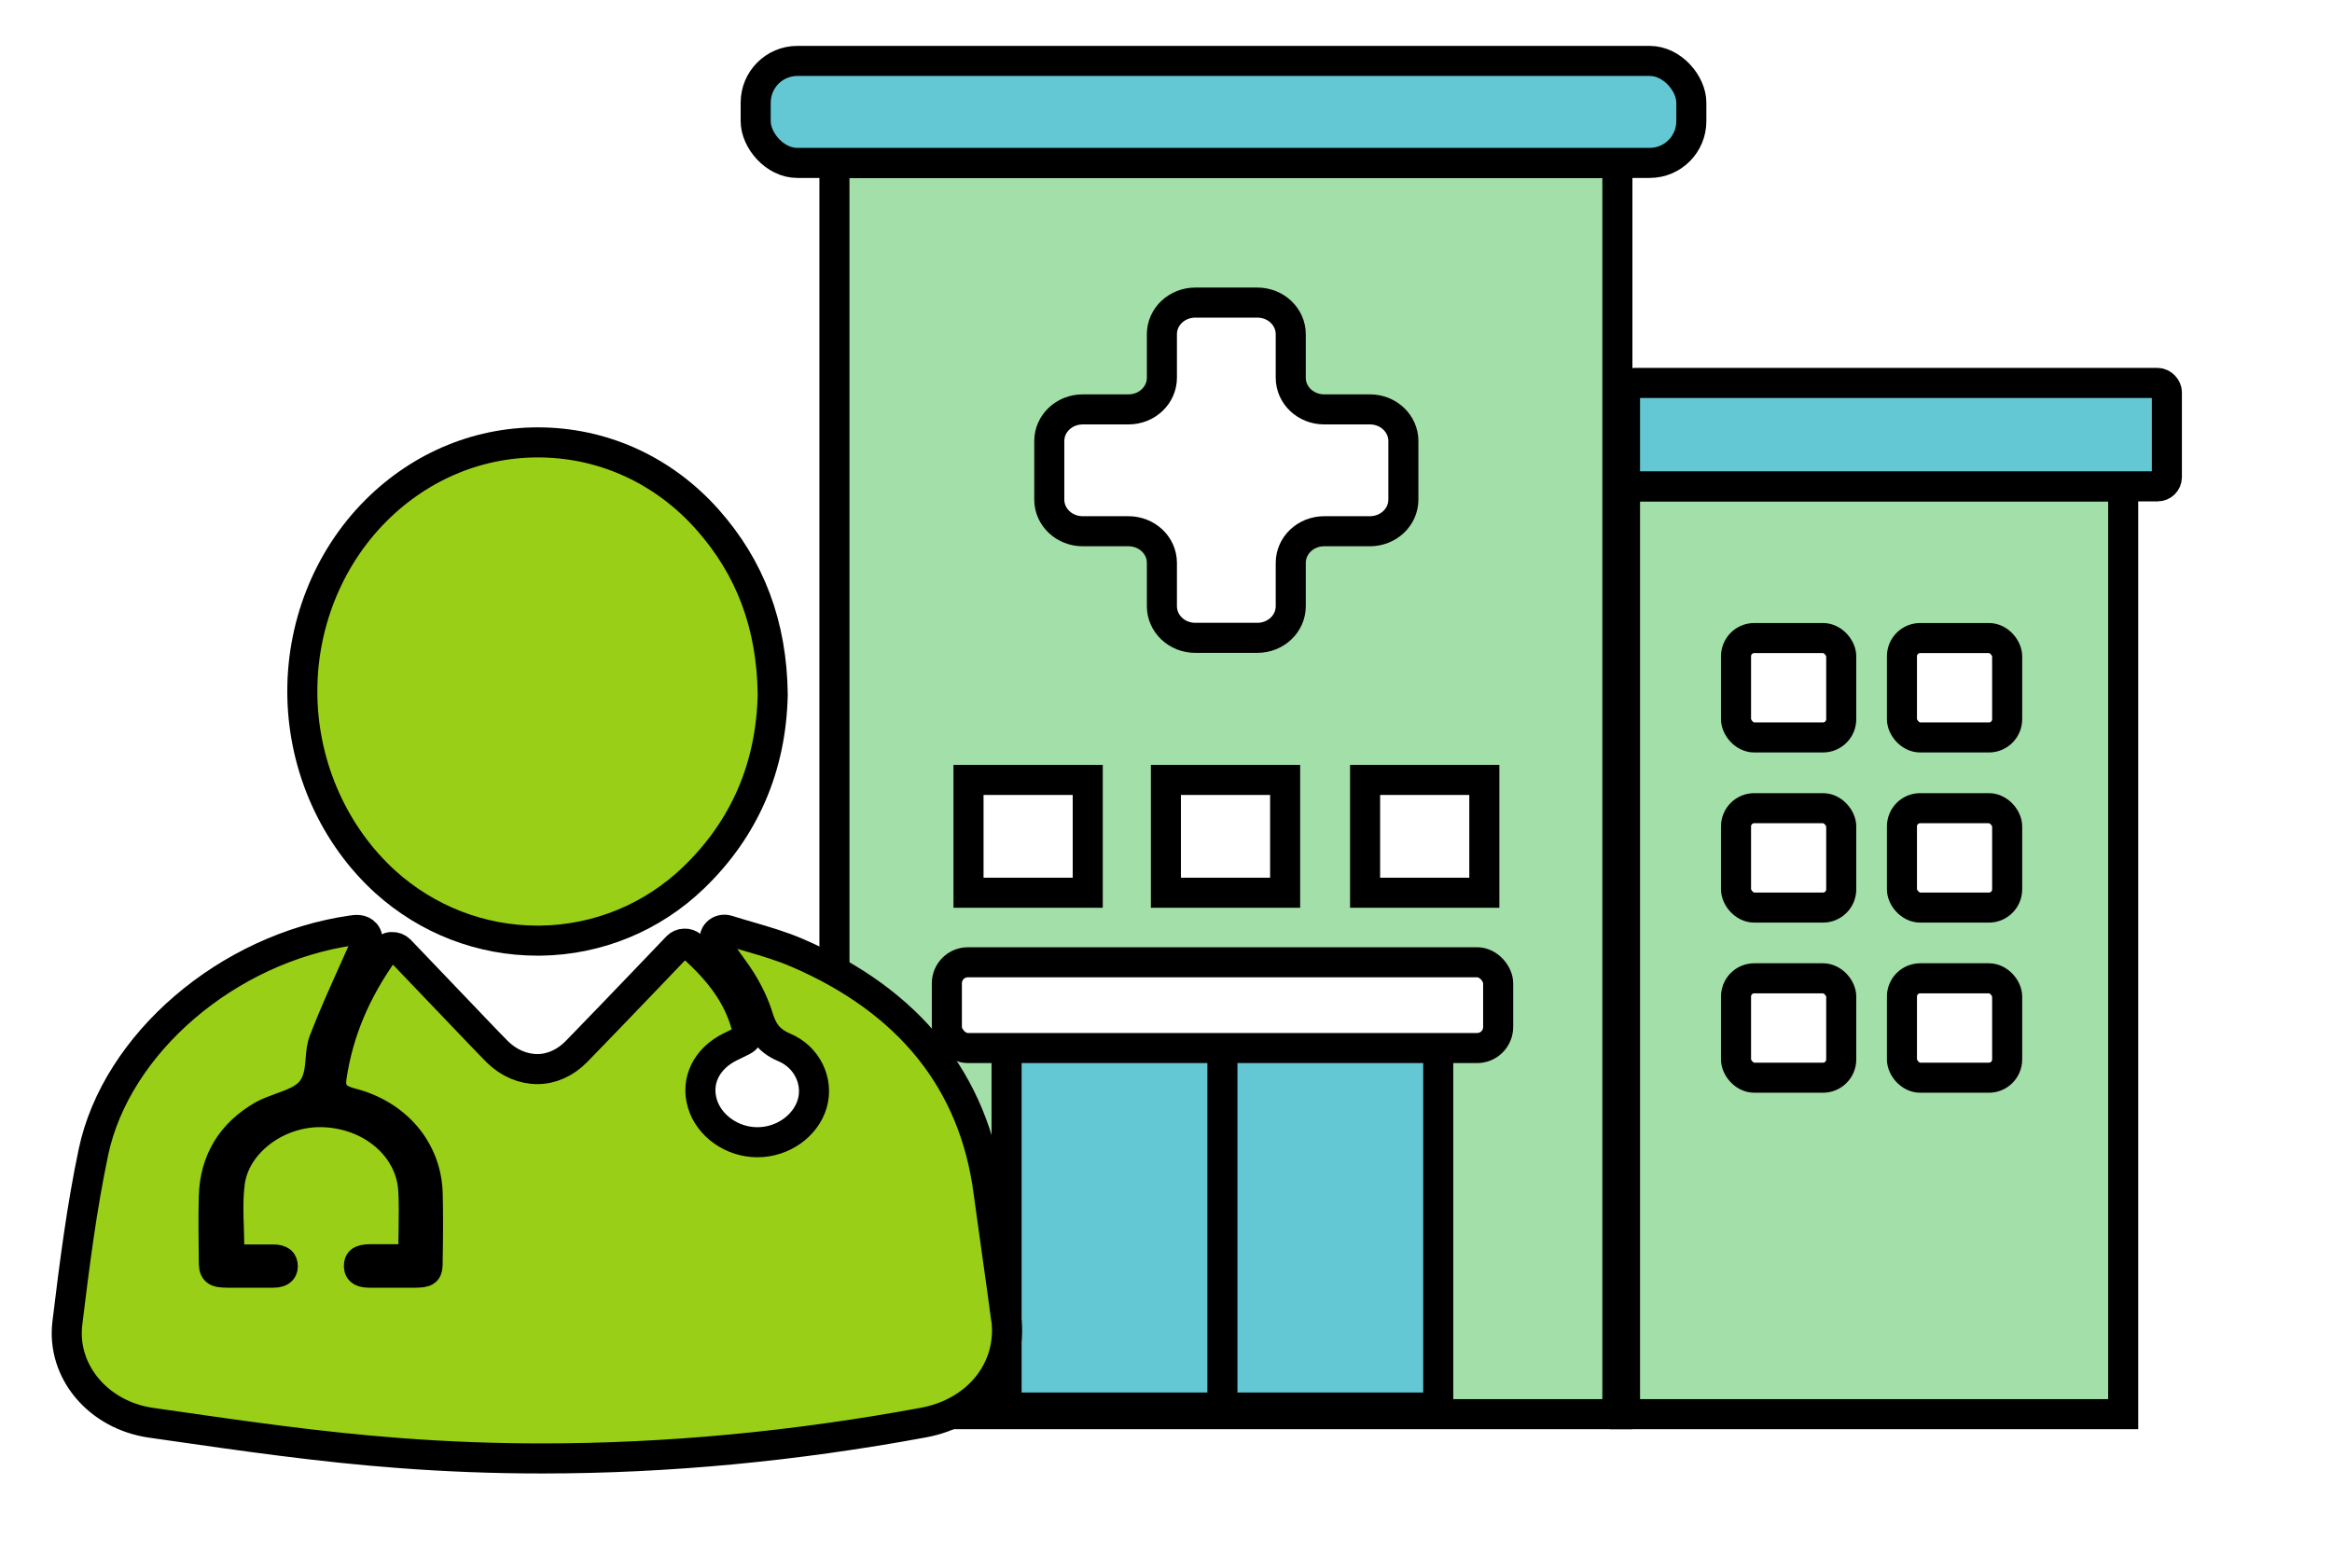
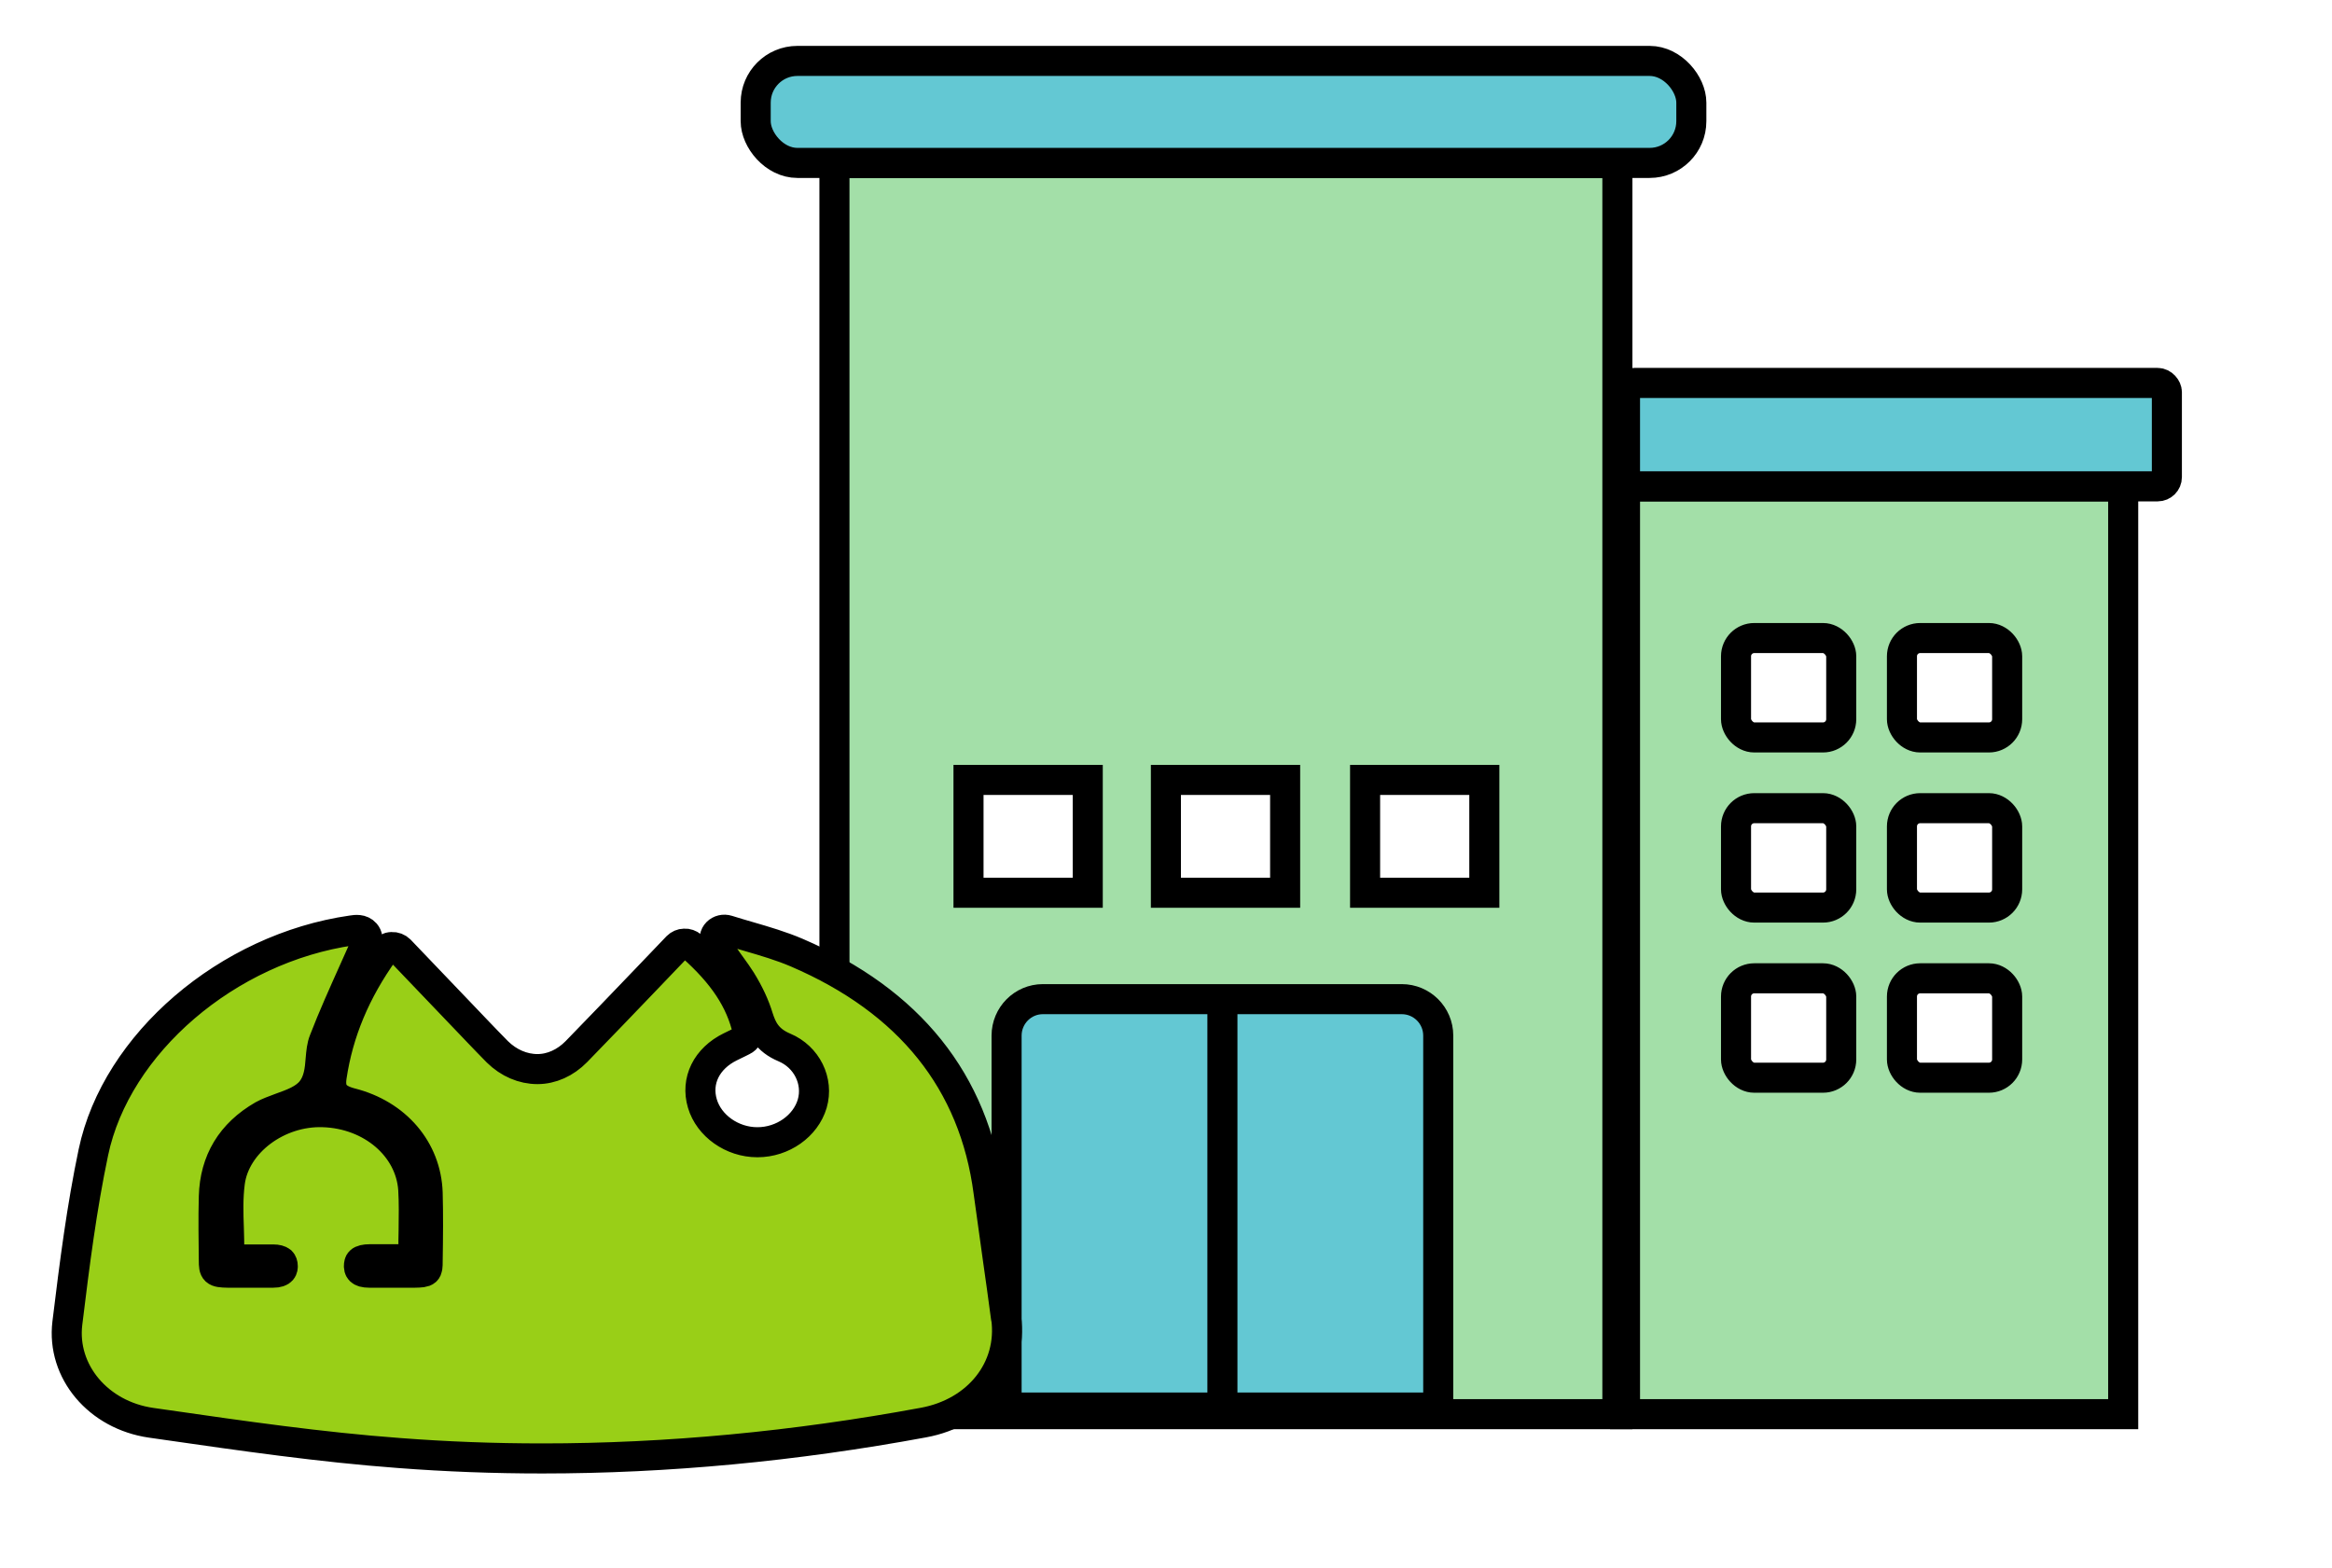
<svg xmlns="http://www.w3.org/2000/svg" id="Layer_2" viewBox="0 0 116.37 78.23">
  <defs>
    <style>.cls-1,.cls-2,.cls-3,.cls-4,.cls-5{stroke:#000;stroke-width:1.5px;}.cls-1,.cls-2,.cls-3,.cls-5{stroke-miterlimit:10;}.cls-1,.cls-6{fill:#fff;}.cls-2{fill:#a3dfa8;}.cls-3{fill:none;}.cls-4{fill:#99cf17;stroke-linecap:round;stroke-linejoin:round;}.cls-6,.cls-7{stroke-width:0px;}.cls-7,.cls-5{fill:#63c8d3;}</style>
  </defs>
  <g id="_图层_1">
    <rect class="cls-6" width="116.37" height="78.23" />
    <rect class="cls-2" x="41.64" y="8.14" width="39.07" height="62.43" />
    <rect class="cls-2" x="81.09" y="24.27" width="24.86" height="46.3" />
    <rect class="cls-1" x="86.63" y="31.84" width="5.25" height="4.96" rx=".91" ry=".91" />
    <rect class="cls-1" x="94.91" y="31.84" width="5.25" height="4.96" rx=".91" ry=".91" />
    <rect class="cls-1" x="86.63" y="40.33" width="5.25" height="4.96" rx=".91" ry=".91" />
    <rect class="cls-1" x="94.91" y="40.33" width="5.25" height="4.96" rx=".91" ry=".91" />
    <rect class="cls-1" x="86.63" y="48.82" width="5.25" height="4.96" rx=".91" ry=".91" />
    <rect class="cls-1" x="94.91" y="48.82" width="5.25" height="4.96" rx=".91" ry=".91" />
    <rect class="cls-5" x="81.09" y="19.11" width="27.04" height="5.16" rx=".46" ry=".46" />
    <rect class="cls-5" x="37.71" y="3.04" width="46.69" height="5.09" rx="2.08" ry="2.08" />
-     <path class="cls-1" d="M70.03,22.01v2.92c0,.88-.75,1.58-1.67,1.58h-2.28c-.93,0-1.67.71-1.67,1.58v2.16c0,.88-.75,1.58-1.67,1.58h-3.09c-.93,0-1.67-.71-1.67-1.58v-2.16c0-.88-.75-1.58-1.67-1.58h-2.28c-.93,0-1.67-.71-1.67-1.58v-2.92c0-.88.75-1.58,1.67-1.58h2.28c.93,0,1.67-.71,1.67-1.58v-2.17c0-.88.75-1.58,1.67-1.58h3.09c.93,0,1.67.71,1.67,1.58v2.17c0,.88.75,1.58,1.67,1.58h2.28c.93,0,1.67.71,1.67,1.58Z" />
    <path class="cls-7" d="M71.78,51.68v18.56h-10.77v-20.38h8.95c1,0,1.82.81,1.82,1.82Z" />
    <path class="cls-7" d="M52.05,49.86h8.95v20.38h-10.77v-18.56c0-1,.81-1.82,1.81-1.82Z" />
    <path class="cls-3" d="M61,49.86h8.95c1,0,1.82.81,1.82,1.82v18.56h-21.54v-18.56c0-1,.81-1.82,1.81-1.82h8.95Z" />
    <polyline class="cls-3" points="61 50.49 61 70.24 61 70.57" />
-     <rect class="cls-1" x="47.25" y="48.02" width="27.51" height="4.28" rx="1.05" ry="1.05" />
    <rect class="cls-1" x="48.33" y="38.92" width="5.95" height="5.63" />
    <rect class="cls-1" x="58.18" y="38.92" width="5.95" height="5.63" />
    <rect class="cls-1" x="68.12" y="38.92" width="5.95" height="5.63" />
-     <path class="cls-4" d="M19.22,44c2.1,1.9,4.79,2.94,7.6,2.94.05,0,.1,0,.16,0,2.86-.04,5.58-1.16,7.64-3.15,2.53-2.44,3.86-5.51,3.94-9.12,0,0,0,0,0-.01-.04-3.47-1.12-6.34-3.28-8.76-2.13-2.38-5.02-3.74-8.15-3.82-3.12-.08-6.1,1.13-8.37,3.4-2.42,2.42-3.76,5.83-3.67,9.35.09,3.52,1.6,6.87,4.14,9.18Z" />
+     <path class="cls-4" d="M19.22,44Z" />
    <path class="cls-4" d="M50.2,65.76c-.13-.99-.27-1.99-.41-2.97-.15-1.09-.31-2.21-.46-3.31-.72-5.5-3.94-9.52-9.57-11.94-.77-.33-1.59-.57-2.38-.8-.35-.1-.72-.21-1.07-.32-.19-.06-.39-.01-.52.12s-.16.32-.08.48c.24.46.52.84.78,1.2.18.24.34.48.49.71.39.63.68,1.25.86,1.85.18.55.42,1.12,1.3,1.49,1.12.47,1.72,1.68,1.39,2.81-.33,1.11-1.47,1.92-2.73,1.92h-.01c-1.26,0-2.41-.82-2.74-1.93-.34-1.14.21-2.25,1.39-2.83.14-.07.27-.13.41-.2l.22-.11c.19-.09.29-.28.24-.47-.35-1.54-1.22-2.85-2.8-4.25-.1-.08-.23-.13-.36-.12-.13,0-.26.06-.35.15-.53.55-1.04,1.09-1.56,1.63-1.19,1.24-2.32,2.42-3.48,3.61-.55.56-1.24.87-1.94.87-.72,0-1.43-.3-2-.86-.32-.32-.64-.66-.95-.98-.14-.15-.28-.29-.42-.44l-3.5-3.66c-.1-.1-.25-.16-.4-.15-.15,0-.29.08-.38.2-1.44,2.01-2.29,4.06-2.62,6.26-.11.74.16,1.11.96,1.32,2.26.57,3.76,2.33,3.83,4.49.03,1.09.02,2.14,0,3.41,0,.52-.02.56-.65.57-.59,0-1.19,0-1.78,0h-.48c-.51,0-.51-.2-.52-.32,0-.11.02-.2.07-.24.07-.07.24-.11.46-.11.38,0,.76,0,1.16,0h.54c.27,0,.49-.19.49-.44,0-.35,0-.68.01-1.01.01-.71.02-1.38-.02-2.05-.15-2.11-2.08-3.76-4.49-3.84-2.27-.08-4.4,1.52-4.66,3.5-.1.76-.08,1.52-.05,2.32.01.35.02.72.02,1.09,0,.24.22.44.49.44h.54c.4,0,.78,0,1.17,0,.18,0,.32.04.39.1.05.05.08.13.08.23,0,.11,0,.33-.48.33h0c-.31,0-.62,0-.92,0-.44,0-.89,0-1.34,0-.66-.01-.7-.08-.7-.61-.01-.97-.03-2.09,0-3.19.05-1.78.87-3.14,2.45-4.05.25-.14.56-.25.88-.37.58-.21,1.19-.42,1.55-.88.35-.45.41-1.01.45-1.55.03-.35.06-.67.17-.94.45-1.17.98-2.34,1.49-3.48.21-.48.43-.95.64-1.43.06-.14.04-.3-.07-.43-.19-.22-.48-.18-.67-.15-6.21.89-11.76,5.65-12.9,11.07-.58,2.76-.93,5.5-1.3,8.53-.29,2.41,1.54,4.59,4.18,4.97l.7.1c3.82.55,7.76,1.12,11.68,1.41,2.35.18,4.73.27,7.14.27,6.21,0,12.59-.6,19.02-1.79,2.73-.5,4.47-2.7,4.13-5.22Z" />
  </g>
</svg>